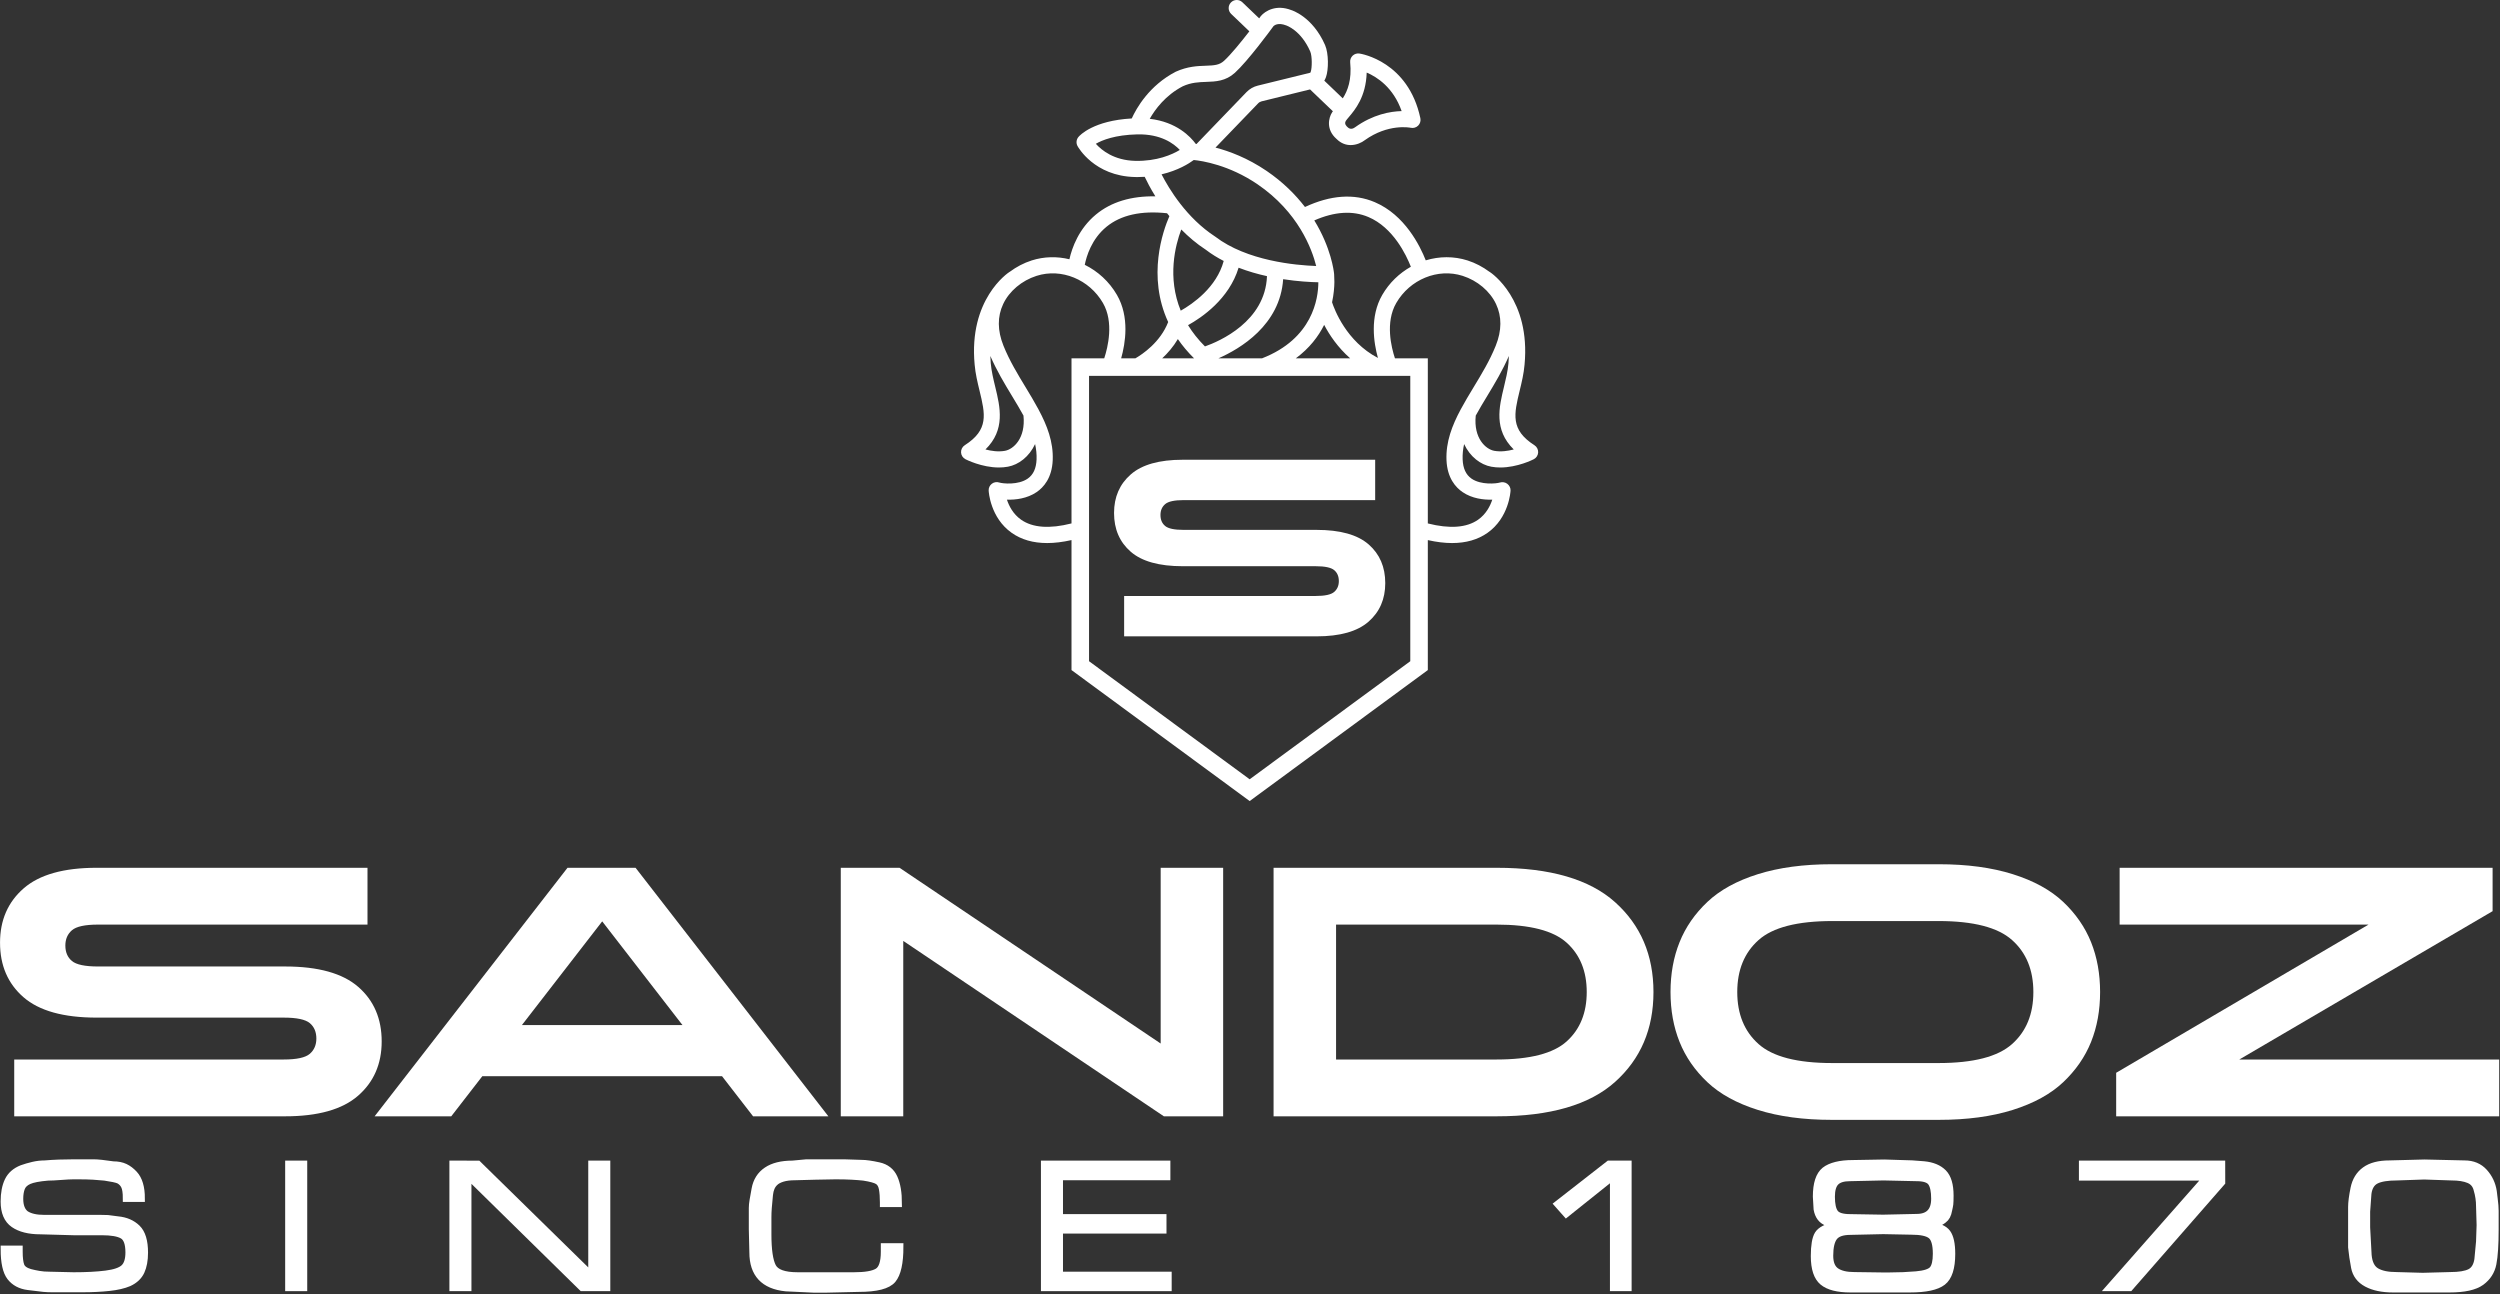
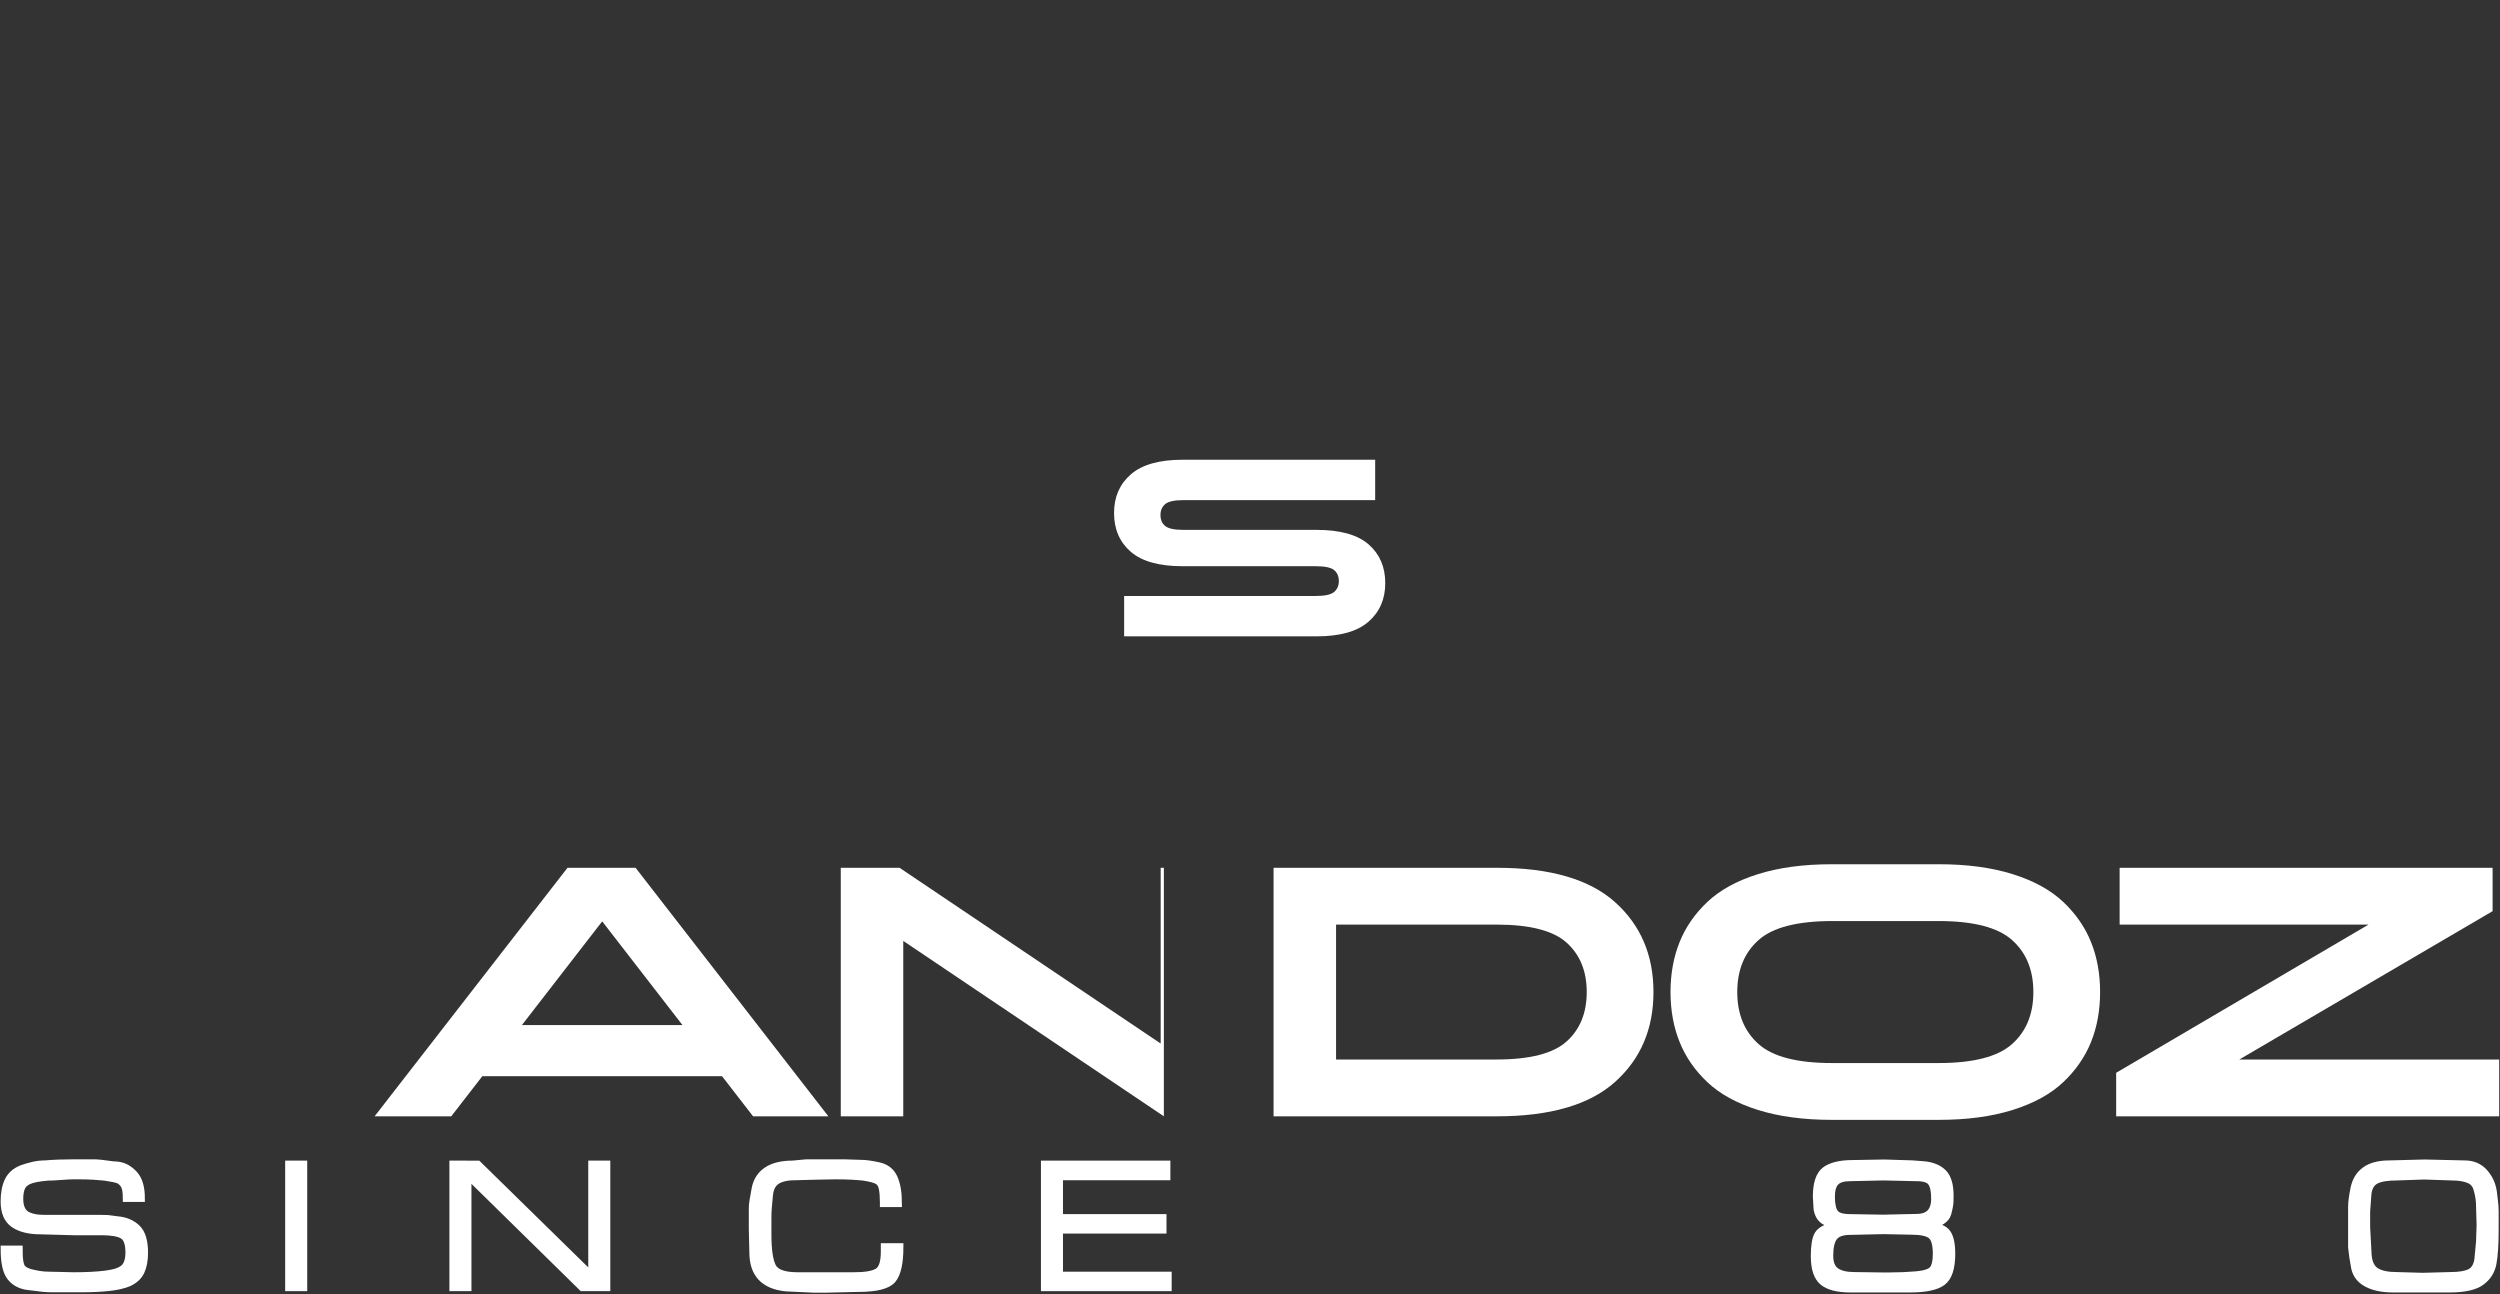
<svg xmlns="http://www.w3.org/2000/svg" fill="none" viewBox="0 0 1209 626" height="626" width="1209">
  <rect x="0" y="0" width="1209" height="626" fill="#333333" stroke="none" />
  <path fill="white" d="M546.808 266.804C552.176 271.481 560.549 273.822 571.942 273.822H636.237C640.71 273.822 643.698 274.453 645.208 275.71C646.708 276.972 647.463 278.742 647.463 281.014C647.463 283.214 646.708 284.962 645.208 286.263C643.698 287.567 640.71 288.215 636.237 288.215H543.631V307.739H636.723C648.034 307.739 656.391 305.381 661.802 300.661C667.208 295.941 669.911 289.725 669.911 281.995C669.911 274.188 667.229 267.946 661.861 263.265C656.489 258.588 648.115 256.251 636.723 256.251H572.428C567.955 256.251 564.962 255.624 563.462 254.358C561.952 253.1 561.202 251.327 561.202 249.05C561.202 246.854 561.952 245.106 563.462 243.806C564.962 242.505 567.955 241.853 572.428 241.853H665.033V222.334H571.942C560.635 222.334 552.274 224.692 546.868 229.408C541.457 234.127 538.754 240.348 538.754 248.074C538.754 255.885 541.436 262.126 546.808 266.804Z" />
-   <path fill="white" d="M722.616 218.015C718.485 217.252 712.542 211.935 713.667 200.982C715.351 197.895 717.24 194.748 719.24 191.457C722.919 185.385 726.68 179.092 729.69 172.147C729.643 173.302 729.605 174.453 729.489 175.681C729.153 179.497 728.223 183.347 727.323 187.065C724.949 196.876 722.301 207.808 732.048 217.358C729.234 218.096 725.81 218.603 722.616 218.015ZM706.491 197.827C706.457 197.882 706.432 197.937 706.402 197.993C702.211 205.812 699.162 213.704 699.525 222.521C699.879 231.172 703.963 235.713 707.327 237.998C711.928 241.123 717.466 241.759 721.67 241.631C720.655 244.709 718.673 248.623 714.81 251.331C709.233 255.236 701.038 255.807 690.494 253.134V181.757V173.277H674.595C672.843 167.994 669.824 155.864 675.226 146.535C681.852 135.096 695.355 129.57 707.327 133.399C714.499 135.693 720.54 140.792 723.482 147.038C726.326 153.084 726.283 159.855 723.346 167.175C720.463 174.372 716.443 180.994 712.554 187.402C710.423 190.911 708.359 194.36 706.491 197.827ZM682.014 319.761L604.335 376.864L526.657 319.761V181.757H682.014V319.761ZM518.181 253.126C507.611 255.816 499.395 255.245 493.81 251.331C489.943 248.623 487.96 244.705 486.95 241.631C491.128 241.759 496.688 241.123 501.288 237.998C504.657 235.713 508.741 231.172 509.095 222.521C509.453 213.696 506.405 205.804 502.209 197.984C502.179 197.933 502.158 197.878 502.128 197.831C500.261 194.364 498.197 190.911 496.065 187.402C492.173 180.994 488.152 174.372 485.27 167.175C482.332 159.855 482.29 153.084 485.138 147.034C488.075 140.788 494.117 135.693 501.288 133.399C513.278 129.566 526.768 135.1 533.389 146.535C538.765 155.817 535.755 167.981 534.007 173.277H518.181V181.757V253.126ZM485.999 218.015C482.806 218.603 479.386 218.096 476.568 217.358C486.314 207.808 483.671 196.872 481.296 187.065C480.392 183.343 479.463 179.497 479.126 175.652C479.011 174.436 478.973 173.294 478.926 172.147C481.936 179.092 485.696 185.385 489.38 191.457C491.38 194.748 493.264 197.891 494.953 200.977C496.078 211.935 490.135 217.252 485.999 218.015ZM535.09 109.676C542.078 103.95 551.944 101.78 564.39 103.132C564.748 103.592 565.14 104.057 565.515 104.522C562.39 111.672 554.669 133.54 564.927 155.74C561.128 165.568 552.383 171.375 549.096 173.277H542.193C544.244 166.011 546.329 153.28 540.155 142.621C536.408 136.145 530.903 131.174 524.597 128.065C525.416 123.904 527.889 115.577 535.09 109.676ZM548.977 77.793C538.74 77.537 532.766 72.694 529.944 69.539C533.027 67.748 539.239 65.228 550.068 64.981C561.388 64.764 567.617 69.394 570.555 72.511C566.807 74.775 559.504 78.023 548.977 77.793ZM572.004 41.719C576.123 39.851 579.769 39.723 583.29 39.604C587.921 39.442 592.709 39.28 597.198 35.2C603.504 29.461 614.351 14.717 615.89 12.607C616.393 12.142 618.222 10.854 621.91 12.261C622.204 12.355 629.141 14.636 633.635 24.912C634.607 27.137 634.518 32.914 633.882 34.663C633.797 34.897 633.724 35.059 633.669 35.166L608.254 41.412C606.173 41.923 604.293 43.011 602.809 44.545L578.622 69.65C578.515 69.637 578.387 69.62 578.289 69.611C575.735 66.111 568.986 58.956 556.012 57.46C558.621 52.868 563.622 46.068 572.004 41.719ZM608.113 89.1C627.939 102.624 634.475 120.523 636.509 128.641C626.596 128.291 602.984 126.177 587.652 114.409C573.825 105.413 565.353 91.377 561.729 84.308C569.655 82.458 574.951 79.123 577.313 77.38C581.384 77.785 594.376 79.772 608.113 89.1ZM640.367 157.105C642.921 162.012 646.95 168.003 652.928 173.277H626.668C633.264 168.386 637.592 162.694 640.367 157.105ZM620.533 135.019C627.691 136.115 633.823 136.435 637.553 136.507C637.536 144.357 634.824 163.76 610.351 173.277H589.255C599.692 168.693 619.066 157.224 620.533 135.019ZM574.541 157.246C581.167 153.583 594.388 144.6 598.985 129.464C603.559 131.237 608.224 132.555 612.713 133.548C611.878 155.468 589.775 165.048 582.715 167.529C579.359 164.161 576.656 160.712 574.541 157.246ZM571.258 110.977C574.72 114.486 578.651 117.867 583.141 120.783C585.84 122.86 588.76 124.637 591.783 126.202C588.36 138.984 576.805 146.966 571.003 150.245C564.424 134.145 568.334 118.732 571.258 110.977ZM569.613 163.973C571.766 167.124 574.371 170.232 577.436 173.277H562.053C564.701 170.791 567.4 167.725 569.613 163.973ZM661.749 104.948C673.734 110.026 680.044 123.256 682.291 128.999C676.714 132.133 671.862 136.75 668.46 142.621C662.346 153.182 664.337 165.803 666.367 173.102C651.052 165.12 645.27 149.533 644.187 146.173C645.027 142.289 645.279 138.886 645.309 136.388C645.304 134.938 645.266 133.736 645.189 132.7C645.172 132.521 645.159 132.376 645.147 132.269L645.142 132.231C645.142 132.227 645.142 132.201 645.142 132.197C645.138 132.184 645.138 132.18 645.138 132.171C645.04 131.195 643.74 119.858 635.592 106.594C645.385 102.3 654.177 101.738 661.749 104.948ZM650.783 58.573C650.817 58.517 650.851 58.462 650.881 58.402C651.069 58.074 651.696 57.336 652.25 56.684C655.281 53.103 660.577 46.844 660.935 35.097C665.983 37.246 673.828 42.311 677.832 53.725C672.4 53.861 663.988 55.307 655.307 61.553C654.548 62.112 653.09 62.879 651.713 61.515C651.282 61.135 649.969 59.997 650.783 58.573ZM742.054 215.312C730.346 207.816 732.167 200.291 734.921 188.903C735.889 184.904 736.891 180.768 737.27 176.389C740.268 144.732 721.209 132.005 720.395 131.481C720.357 131.451 720.31 131.451 720.267 131.425C717.104 129.076 713.539 127.179 709.706 125.951C703.029 123.823 696.003 123.93 689.492 125.904C686.755 118.946 679.396 103.959 664.845 97.768C654.817 93.5 643.463 94.332 631.081 100.1C626.506 94.144 620.507 88.094 612.509 82.637C603.316 76.395 594.474 73.107 587.814 71.376L608.437 49.973C608.893 49.496 609.477 49.163 610.117 49.005L633.545 43.245L644.584 53.806C644.443 54.011 644.277 54.22 644.153 54.424C642.559 56.923 641.109 62.649 646.383 67.224C648.562 69.402 650.962 70.157 653.184 70.157C656.04 70.157 658.586 68.908 659.954 67.833C671.308 59.673 681.809 61.707 682.232 61.796C683.532 62.082 684.879 61.685 685.826 60.747C686.764 59.813 687.165 58.462 686.887 57.162C681.046 29.776 658.389 26.029 657.426 25.884C656.232 25.717 655.025 26.084 654.147 26.911C653.277 27.738 652.834 28.928 652.949 30.126C653.776 38.632 651.734 43.885 649.363 47.56L640.435 39.016C640.725 38.5 641.002 37.954 641.228 37.336C642.533 33.754 642.589 25.871 640.798 21.778C634.748 7.955 624.545 4.885 624.443 4.873C617.173 2.067 611.891 5.235 609.733 7.78C609.716 7.802 609.413 8.22 608.932 8.872L600.792 1.082C599.236 -0.406 596.759 -0.355 595.267 1.206C593.774 2.762 593.83 5.239 595.39 6.732L604.186 15.148C600.319 20.145 595.284 26.37 591.941 29.414C589.677 31.469 587.328 31.644 583.022 31.793C579.142 31.921 574.311 32.092 568.589 34.684C555.726 41.361 549.557 52.344 547.314 57.285C528.835 58.309 522.257 65.386 521.54 66.226C520.496 67.458 520.317 69.206 521.088 70.626C521.413 71.214 529.194 85.118 548.781 85.608C549.245 85.617 549.697 85.625 550.153 85.625C551.33 85.625 552.469 85.583 553.577 85.51C554.609 87.702 556.327 91.061 558.74 94.954C547.054 94.745 537.401 97.636 530.042 103.707C521.656 110.627 518.411 119.845 517.166 125.379C511.214 123.938 504.921 124.028 498.913 125.951C495.076 127.179 491.508 129.076 488.344 131.429C488.306 131.451 488.259 131.451 488.22 131.481C487.406 132.005 468.348 144.732 471.341 176.359C471.724 180.768 472.726 184.899 473.698 188.903C476.453 200.291 478.278 207.812 466.561 215.312C465.384 216.066 464.698 217.392 464.762 218.786C464.83 220.185 465.64 221.438 466.885 222.078C467.252 222.27 474.786 226.081 483.078 226.081C484.511 226.081 485.969 225.966 487.41 225.702C492.659 224.738 497.715 220.863 500.572 214.753C501.113 217.2 501.386 219.669 501.284 222.202C501.105 226.529 499.715 229.552 497.029 231.441C492.441 234.673 484.903 233.867 483.309 233.364C482.076 232.937 480.712 233.138 479.676 233.922C478.631 234.707 478.047 235.952 478.116 237.252C478.141 237.785 478.892 250.354 489.231 257.666C493.895 260.966 499.647 262.621 506.417 262.621C510.046 262.621 513.977 262.13 518.181 261.184V264.066V270.568V324.051L604.335 387.391L690.494 324.051V261.192C694.673 262.13 698.587 262.621 702.198 262.621C708.973 262.621 714.72 260.966 719.385 257.666C729.728 250.354 730.479 237.785 730.504 237.252C730.568 235.973 729.954 234.762 728.944 233.982C727.933 233.193 726.552 232.98 725.328 233.359C723.716 233.867 716.178 234.668 711.591 231.441C708.905 229.552 707.51 226.529 707.336 222.202C707.229 219.669 707.502 217.2 708.048 214.753C710.9 220.863 715.961 224.738 721.205 225.702C722.651 225.966 724.104 226.081 725.537 226.081C733.834 226.081 741.368 222.27 741.734 222.078C742.979 221.438 743.785 220.185 743.853 218.786C743.917 217.392 743.235 216.066 742.054 215.312Z" />
-   <path fill="white" d="M6.88 539.848V512.377H137.197C143.495 512.377 147.699 511.461 149.818 509.632C151.932 507.798 152.994 505.338 152.994 502.243C152.994 499.045 151.932 496.555 149.818 494.777C147.699 493.008 143.495 492.117 137.197 492.117H46.715C30.688 492.117 18.899 488.825 11.348 482.242C3.789 475.659 0.016 466.876 0.016 455.889C0.016 445.012 3.814 436.259 11.434 429.617C19.04 422.982 30.803 419.661 46.715 419.661H177.719V447.136H47.401C41.108 447.136 36.896 448.048 34.781 449.881C32.662 451.715 31.605 454.171 31.605 457.262C31.605 460.464 32.662 462.962 34.781 464.732C36.896 466.51 41.108 467.392 47.401 467.392H137.884C153.915 467.392 165.699 470.684 173.259 477.267C180.81 483.85 184.583 492.633 184.583 503.624C184.583 514.496 180.78 523.25 173.169 529.888C165.559 536.531 153.795 539.848 137.884 539.848H6.88Z" />
  <path fill="white" d="M291.225 445.571L252.397 495.724H330.041L291.225 445.571ZM364.188 539.848L349.172 520.448H233.253L218.228 539.848H181.16L274.444 419.661H307.359L400.6 539.848H364.188Z" />
-   <path fill="white" d="M562.844 539.848L436.816 455.028V539.848H406.6V419.661H435.017L561.3 504.652V419.661H591.517V539.848H562.844Z" />
+   <path fill="white" d="M562.844 539.848L436.816 455.028V539.848H406.6V419.661H435.017L561.3 504.652V419.661H591.517H562.844Z" />
  <path fill="white" d="M723.729 447.134H646.119V512.376H723.729C739.867 512.376 751.17 509.459 757.638 503.623C764.106 497.781 767.342 489.826 767.342 479.755C767.342 469.684 764.106 461.728 757.638 455.887C751.17 450.05 739.867 447.134 723.729 447.134ZM615.898 539.846V419.664H723.9C749.656 419.664 768.715 425.215 781.075 436.317C793.439 447.415 799.617 461.899 799.617 479.755C799.617 497.611 793.439 512.094 781.075 523.193C768.715 534.295 749.656 539.846 723.9 539.846H615.898Z" />
  <path fill="white" d="M885.979 514.092H937.492C954.316 514.092 966.165 511.035 973.029 504.908C979.902 498.785 983.334 490.403 983.334 479.753C983.334 469.106 979.902 460.724 973.029 454.602C966.165 448.475 954.316 445.418 937.492 445.418H886.15C869.21 445.418 857.306 448.475 850.442 454.602C843.569 460.724 840.137 469.106 840.137 479.753C840.137 490.403 843.569 498.785 850.442 504.908C857.306 511.035 869.155 514.092 885.979 514.092ZM937.663 541.562H885.809C872.186 541.562 860.287 539.959 850.097 536.757C839.902 533.551 831.784 529.091 825.713 523.365C819.646 517.639 815.152 511.15 812.236 503.88C809.319 496.611 807.861 488.57 807.861 479.753C807.861 470.94 809.319 462.899 812.236 455.629C815.152 448.364 819.646 441.871 825.713 436.145C831.784 430.419 839.902 425.959 850.097 422.753C860.287 419.546 872.186 417.947 885.809 417.947H937.663C951.281 417.947 963.185 419.546 973.375 422.753C983.56 425.959 991.687 430.419 997.754 436.145C1003.82 441.871 1008.31 448.364 1011.24 455.629C1014.15 462.899 1015.61 470.94 1015.61 479.753C1015.61 488.57 1014.15 496.611 1011.24 503.88C1008.31 511.15 1003.82 517.639 997.754 523.365C991.687 529.091 983.56 533.551 973.375 536.757C963.185 539.959 951.281 541.562 937.663 541.562Z" />
  <path fill="white" d="M1023.38 539.848V518.798L1145.41 447.136H1025.05V419.661H1205.42V440.638L1082.93 512.377H1208.61V539.848H1023.38Z" />
  <path stroke-miterlimit="10" stroke-width="3.411" stroke="white" fill="white" d="M57.437 570.692C56.243 570.215 53.975 569.729 50.632 569.247C49.021 569.068 47.17 568.919 45.081 568.799C42.992 568.676 40.604 568.62 37.918 568.62H35.411C34.098 568.62 32.098 568.722 29.412 568.931C26.726 569.14 24.637 569.243 23.144 569.243C18.847 569.605 15.785 570.193 13.965 571.004C12.144 571.822 10.95 572.965 10.383 574.44C9.816 575.915 9.535 577.676 9.535 579.723C9.535 583.279 10.52 585.777 12.489 587.222C14.579 588.548 17.504 589.214 21.264 589.214H27.8H41.858H48.394C50.065 589.214 51.314 589.243 52.154 589.299C52.99 589.359 54.597 589.572 56.989 589.93C60.81 590.288 63.913 591.627 66.301 593.955C68.689 596.283 69.883 600.222 69.883 605.778C69.883 609.415 69.328 612.429 68.224 614.821C67.12 617.205 65.163 619.059 62.362 620.368C59.855 621.443 56.644 622.189 52.734 622.607C48.824 623.024 44.574 623.233 39.977 623.233H35.232H30.397H25.114C23.741 623.233 22.381 623.178 21.038 623.054C19.695 622.935 17.192 622.636 13.517 622.15C9.846 621.669 7.011 620.147 5.011 617.588C3.011 615.026 2.014 610.523 2.014 604.072H9.266V605.326C9.266 608.311 9.535 610.553 10.072 612.041C10.609 613.538 12.072 614.642 14.459 615.358C15.832 615.717 17.282 616.028 18.8 616.292C20.322 616.565 22.04 616.697 23.95 616.697L35.59 616.97C41.734 616.97 46.944 616.697 51.216 616.156C55.48 615.61 58.405 614.604 59.987 613.129C61.569 611.653 62.362 609.172 62.362 605.68C62.362 601.344 61.347 598.594 59.322 597.421C57.292 596.244 53.928 595.656 49.217 595.656H35.539L19.533 595.208C14.05 595.208 9.761 594.134 6.661 591.985C3.561 589.836 2.014 586.199 2.014 581.066C2.014 577.002 2.653 573.647 3.937 570.986C5.216 568.334 7.437 566.377 10.596 565.124C12.264 564.531 14.054 564.007 15.96 563.559C17.87 563.111 19.776 562.886 21.686 562.886C25.916 562.527 30.657 562.348 35.901 562.348H41.09H45.29C47.196 562.348 50.355 562.677 54.768 563.333C56.972 563.333 58.865 563.708 60.447 564.455C62.025 565.201 63.5 566.322 64.873 567.81C67.197 570.317 68.361 574.227 68.361 579.539H61.108C61.108 576.772 60.81 574.773 60.213 573.536C59.616 572.304 58.691 571.353 57.437 570.692Z" />
  <path stroke-miterlimit="10" stroke-width="3.411" stroke="white" fill="white" d="M146.868 622.696H139.615V562.975H146.868V622.696Z" />
  <path stroke-miterlimit="10" stroke-width="3.411" stroke="white" fill="white" d="M219.033 622.698V562.977L231.099 562.998L286.186 616.98V562.977H293.438V622.698H281.53L226.286 568.438V622.698H219.033Z" />
  <path stroke-miterlimit="10" stroke-width="3.411" stroke="white" fill="white" d="M415.314 623.055L399.913 623.413H393.288L380.036 622.791C369.411 621.712 364.099 616.016 364.099 605.685L363.83 594.314V584.196C363.83 583.181 363.949 581.94 364.188 580.482C364.427 579.02 364.755 577.182 365.173 574.974C365.889 571.094 367.77 568.122 370.814 566.067C373.858 564.003 378.007 562.976 383.26 562.976L389.975 562.349H397.496H399.645H408.24L416.657 562.618C418.627 562.618 421.385 563.005 424.941 563.781C428.489 564.557 430.966 566.497 432.368 569.601C433.775 572.705 434.475 576.854 434.475 582.047H427.222V581.506C427.222 578.862 427.056 576.653 426.732 574.88C426.404 573.106 425.675 571.861 424.54 571.141C423.406 570.42 421.112 569.789 417.659 569.248C415.987 569.068 414.052 568.919 411.847 568.796C409.639 568.676 407.051 568.616 404.071 568.616L394.328 568.796L384.492 569.064C382.049 569.064 380.006 569.32 378.369 569.832C376.728 570.343 375.491 571.017 374.66 571.861C373.227 573.187 372.379 575.157 372.11 577.771C371.841 580.384 371.65 582.503 371.53 584.128C371.411 585.756 371.351 587.287 371.351 588.728V596.85C371.351 604.427 372.11 609.676 373.632 612.592C375.15 615.508 379.188 616.966 385.745 616.966H399.687H413.007C418.431 616.966 422.234 616.318 424.408 615.014C426.583 613.718 427.67 610.498 427.67 605.361V602.909H435.191C435.191 610.729 434.01 616.041 431.656 618.847C429.294 621.652 423.85 623.055 415.314 623.055Z" />
  <path stroke-miterlimit="10" stroke-width="3.411" stroke="white" fill="white" d="M562.407 588.85V594.849H512.356V616.696H564.914V622.695H505.104V562.978H564.287V569.062H512.356V588.85H562.407Z" />
-   <path stroke-miterlimit="10" stroke-width="3.411" stroke="white" fill="white" d="M753.326 582.318L778.124 562.978H787.346V622.699H780.273V568.683L757.428 586.953L753.326 582.318Z" />
  <path stroke-miterlimit="10" stroke-width="3.411" stroke="white" fill="white" d="M910.677 589.121L926.824 588.763C932.682 588.763 935.615 585.748 935.615 579.719C935.615 576.019 935.061 573.396 933.957 571.84C932.848 570.288 930.473 569.512 926.824 569.512L910.856 569.154L894.714 569.512C891.482 569.512 889.163 570.212 887.76 571.619C886.353 573.021 885.654 575.392 885.654 578.735C885.654 582.44 886.221 585.049 887.355 586.567C888.493 588.093 890.945 588.852 894.714 588.852L910.677 589.121ZM909.829 617.056H911.978H913.858C918.271 617.056 922.539 616.877 926.662 616.519C930.78 616.161 933.437 615.3 934.63 613.923C935.82 612.55 936.421 610.013 936.421 606.312C936.421 601.775 935.568 598.821 933.867 597.448C932.166 596.075 928.956 595.388 924.244 595.388L910.724 595.12L894.961 595.478C891.026 595.478 888.353 596.395 886.954 598.22C885.547 600.049 884.844 603.063 884.844 607.258C884.844 610.853 885.863 613.36 887.888 614.767C889.922 616.174 892.872 616.877 896.752 616.877L909.829 617.056ZM923.707 623.324H909.65H894.782C888.698 623.324 884.281 622.19 881.535 619.917C878.789 617.645 877.412 613.492 877.412 607.455C877.412 602.368 878.013 598.859 879.207 596.915C880.397 594.975 883.292 593.466 887.888 592.391L883.948 591.312C882.46 590.775 881.292 589.965 880.461 588.891C879.625 587.816 879.058 586.439 878.759 584.768L878.401 578.671C878.401 572.454 879.774 568.242 882.52 566.025C883.893 564.95 885.713 564.127 887.982 563.56C890.25 562.993 892.936 562.707 896.036 562.707L911.261 562.439L919.767 562.707C922.752 562.707 926.286 562.904 930.375 563.287C934.464 563.675 937.594 564.971 939.777 567.172C941.955 569.372 943.047 573.034 943.047 578.15C943.047 580.176 943 581.561 942.915 582.303C942.821 583.045 942.625 584.047 942.331 585.296C941.973 587.432 941.162 588.955 939.909 589.846C938.958 590.622 937.884 591.214 936.69 591.632L932.75 592.434C937.227 592.971 940.195 594.237 941.661 596.233C943.119 598.224 943.849 601.601 943.849 606.363C943.849 613.147 942.386 617.67 939.465 619.934C936.536 622.194 931.284 623.324 923.707 623.324Z" />
-   <path stroke-miterlimit="10" stroke-width="3.411" stroke="white" fill="white" d="M1007.07 562.977H1074.4L1074.42 571.764L1029.9 622.693L1020.23 622.698L1067.33 569.244H1007.07V562.977Z" />
  <path fill="white" d="M1158.92 616.876L1171.63 617.234L1184.88 616.876C1189.24 616.876 1192.45 616.356 1194.51 615.311C1196.57 614.267 1197.84 612.19 1198.31 609.087L1199.12 600.491L1199.39 592.437L1199.12 583.3C1199.12 580.614 1198.73 577.958 1197.95 575.331C1197.41 573.003 1196.08 571.391 1193.95 570.496C1191.82 569.601 1189.02 569.157 1185.53 569.157L1172.31 568.705L1159.26 569.157C1154.64 569.157 1151.23 569.707 1149.05 570.803C1146.86 571.903 1145.55 574.031 1145.13 577.182L1144.5 585.922V593.597L1145.22 607.066C1145.58 610.928 1146.91 613.534 1149.21 614.868C1151.5 616.211 1154.74 616.876 1158.92 616.876ZM1155.52 562.885L1172.44 562.438L1191.87 562.885C1195.8 562.885 1198.97 564.216 1201.36 566.876C1203.75 569.537 1205.2 572.632 1205.74 576.158C1205.98 577.834 1206.13 579.058 1206.19 579.834C1206.49 582.166 1206.64 584.08 1206.64 585.572V594.628C1206.64 601.983 1206.28 607.483 1205.56 611.129C1204.85 614.779 1202.95 617.72 1199.88 619.963C1196.8 622.202 1191.71 623.327 1184.61 623.327H1171.27H1157.22C1152.08 623.327 1147.87 622.445 1144.59 620.684C1141.31 618.919 1139.34 616.326 1138.68 612.89C1138.03 609.462 1137.54 606.221 1137.25 603.177V593.776V583.748C1137.25 581.543 1137.64 578.525 1138.41 574.704C1139.19 570.888 1140.98 567.959 1143.79 565.93C1146.59 563.9 1150.5 562.885 1155.52 562.885Z" />
  <path stroke-miterlimit="10" stroke-width="3.411" stroke="white" d="M1158.92 616.876L1171.63 617.234L1184.88 616.876C1189.24 616.876 1192.45 616.356 1194.51 615.311C1196.57 614.267 1197.84 612.19 1198.31 609.087L1199.12 600.491L1199.39 592.437L1199.12 583.3C1199.12 580.614 1198.73 577.958 1197.95 575.331C1197.41 573.003 1196.08 571.391 1193.95 570.496C1191.82 569.601 1189.02 569.157 1185.53 569.157L1172.31 568.705L1159.26 569.157C1154.64 569.157 1151.23 569.707 1149.05 570.803C1146.86 571.903 1145.55 574.031 1145.13 577.182L1144.5 585.922V593.597L1145.22 607.066C1145.58 610.928 1146.91 613.534 1149.21 614.868C1151.5 616.211 1154.74 616.876 1158.92 616.876ZM1155.52 562.885L1172.44 562.438L1191.87 562.885C1195.8 562.885 1198.97 564.216 1201.36 566.876C1203.75 569.537 1205.2 572.632 1205.74 576.158C1205.98 577.834 1206.13 579.058 1206.19 579.834C1206.49 582.166 1206.64 584.08 1206.64 585.572V594.628C1206.64 601.983 1206.28 607.483 1205.56 611.129C1204.85 614.779 1202.95 617.72 1199.88 619.963C1196.8 622.202 1191.71 623.327 1184.61 623.327H1171.27H1157.22C1152.08 623.327 1147.87 622.445 1144.59 620.684C1141.31 618.919 1139.34 616.326 1138.68 612.89C1138.03 609.462 1137.54 606.221 1137.25 603.177V593.776V583.748C1137.25 581.543 1137.64 578.525 1138.41 574.704C1139.19 570.888 1140.98 567.959 1143.79 565.93C1146.59 563.9 1150.5 562.885 1155.52 562.885Z" />
</svg>